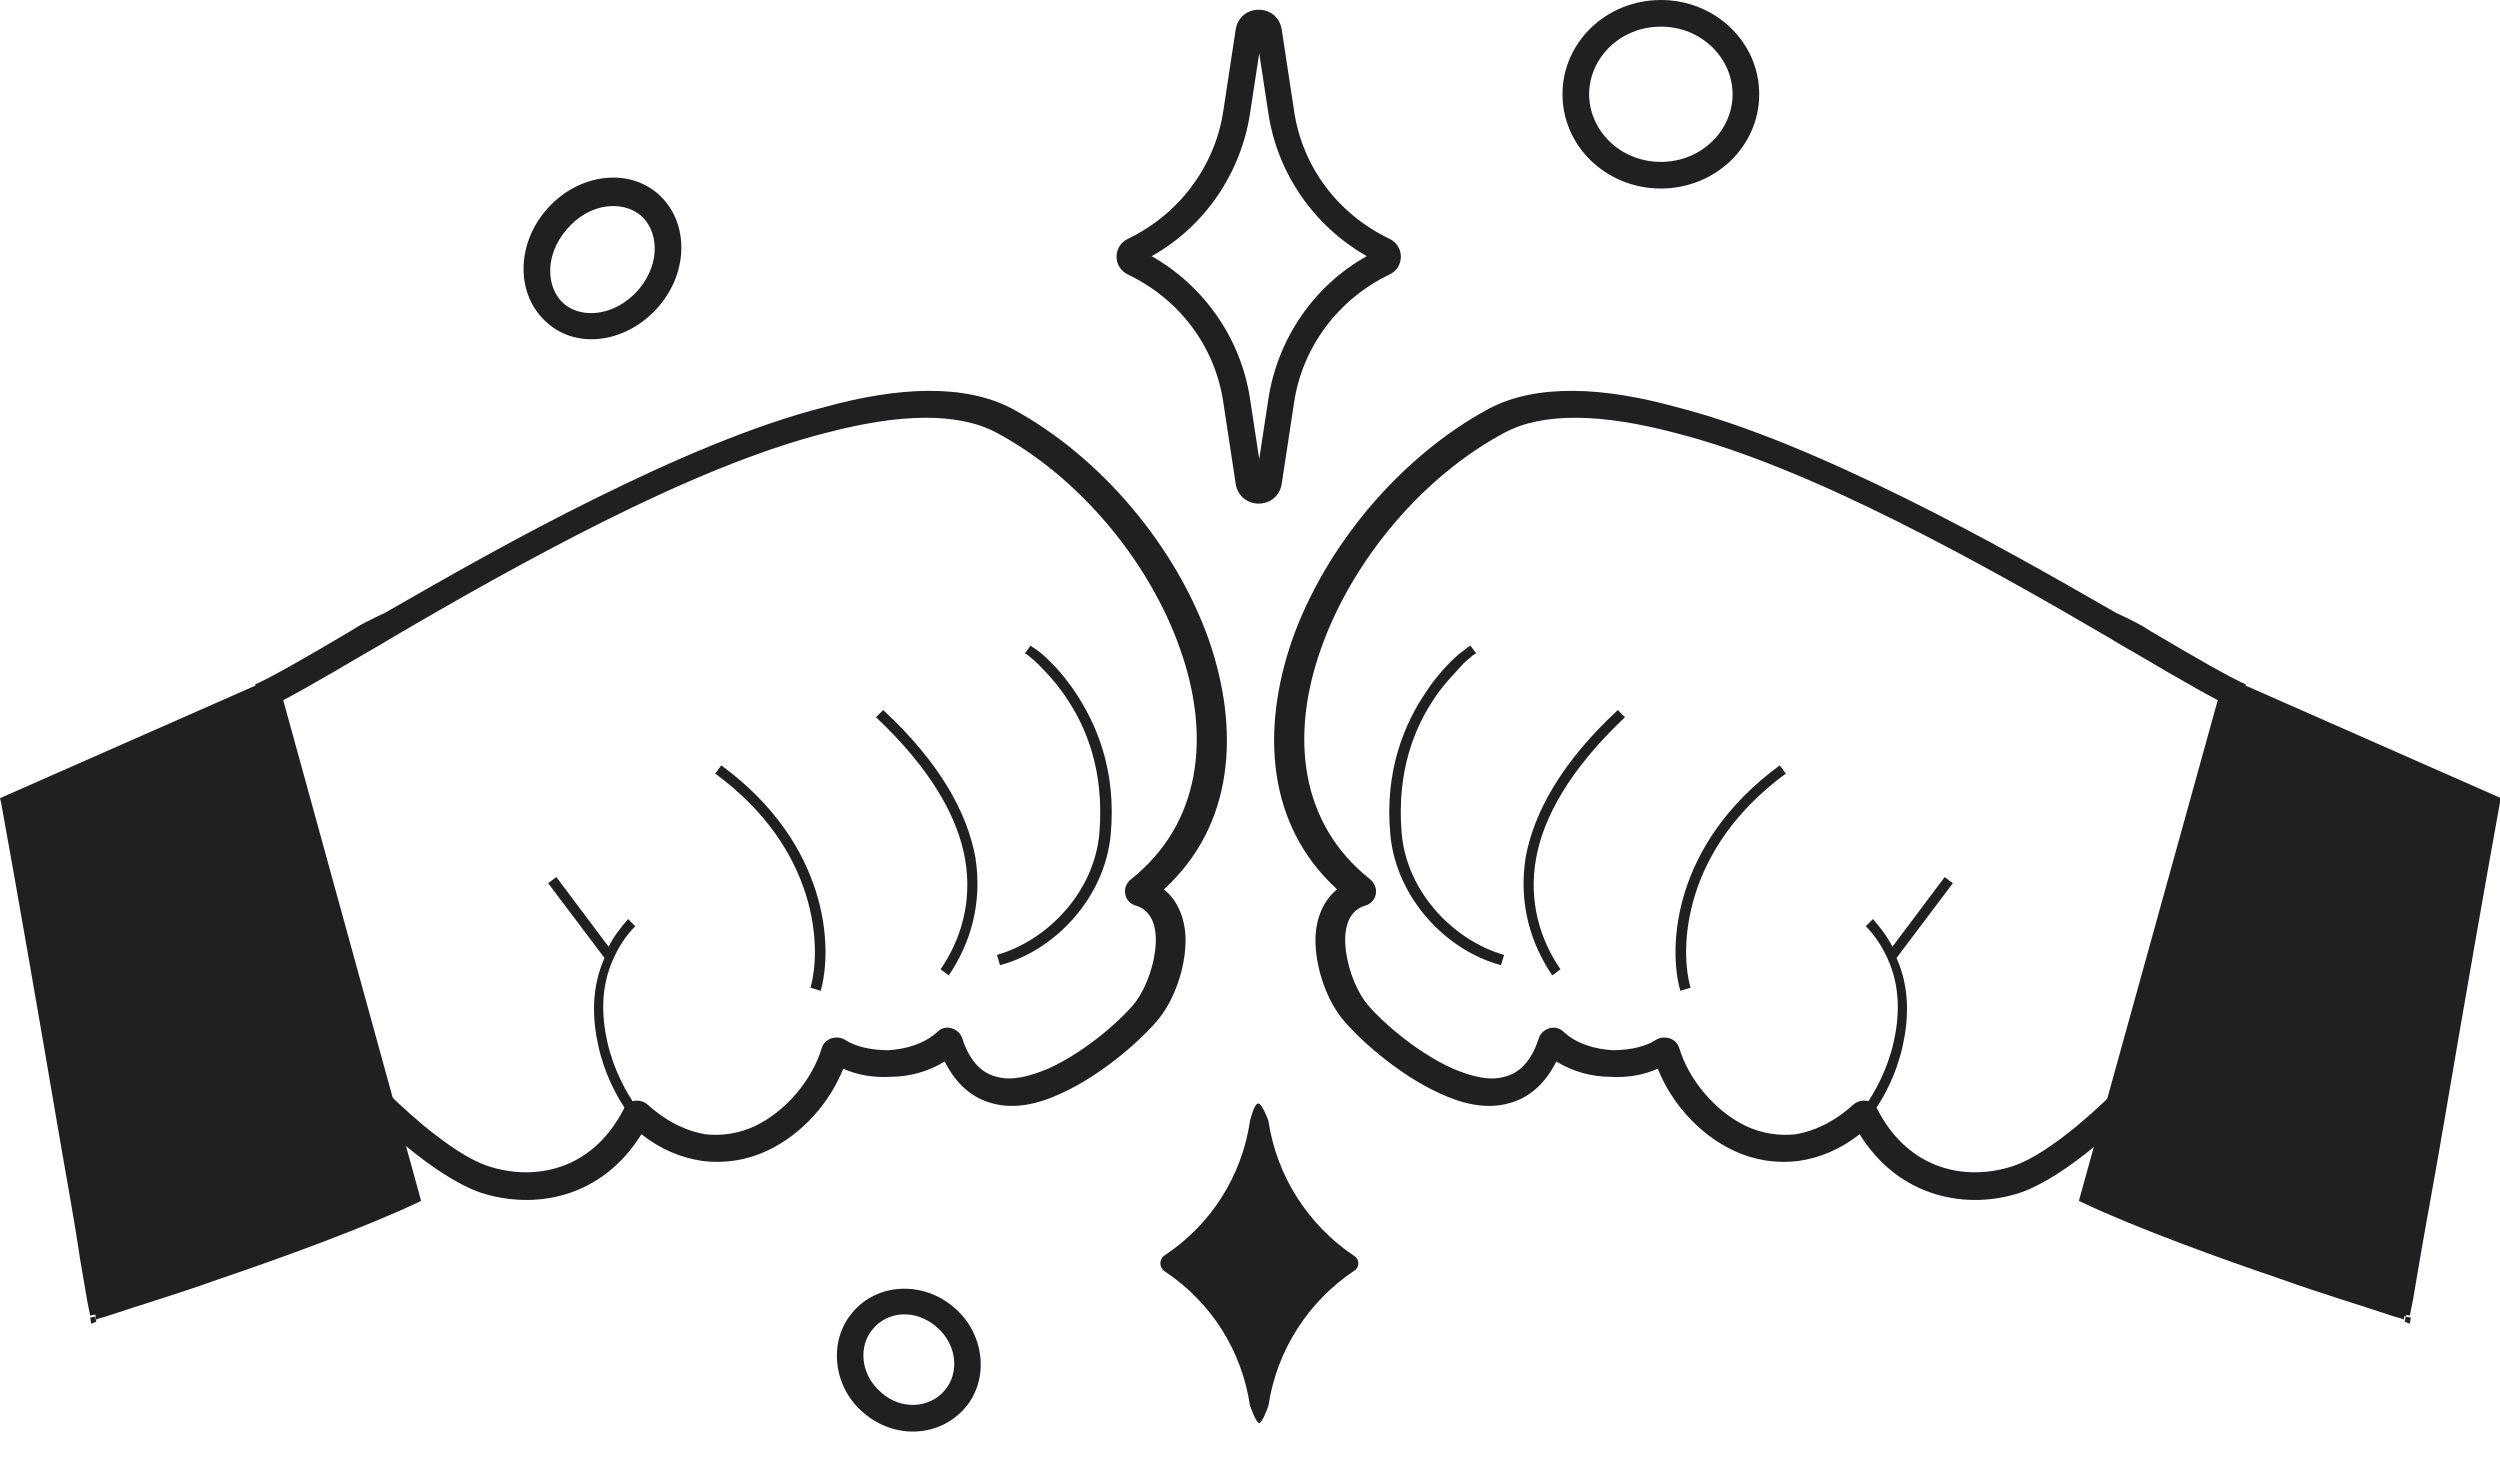
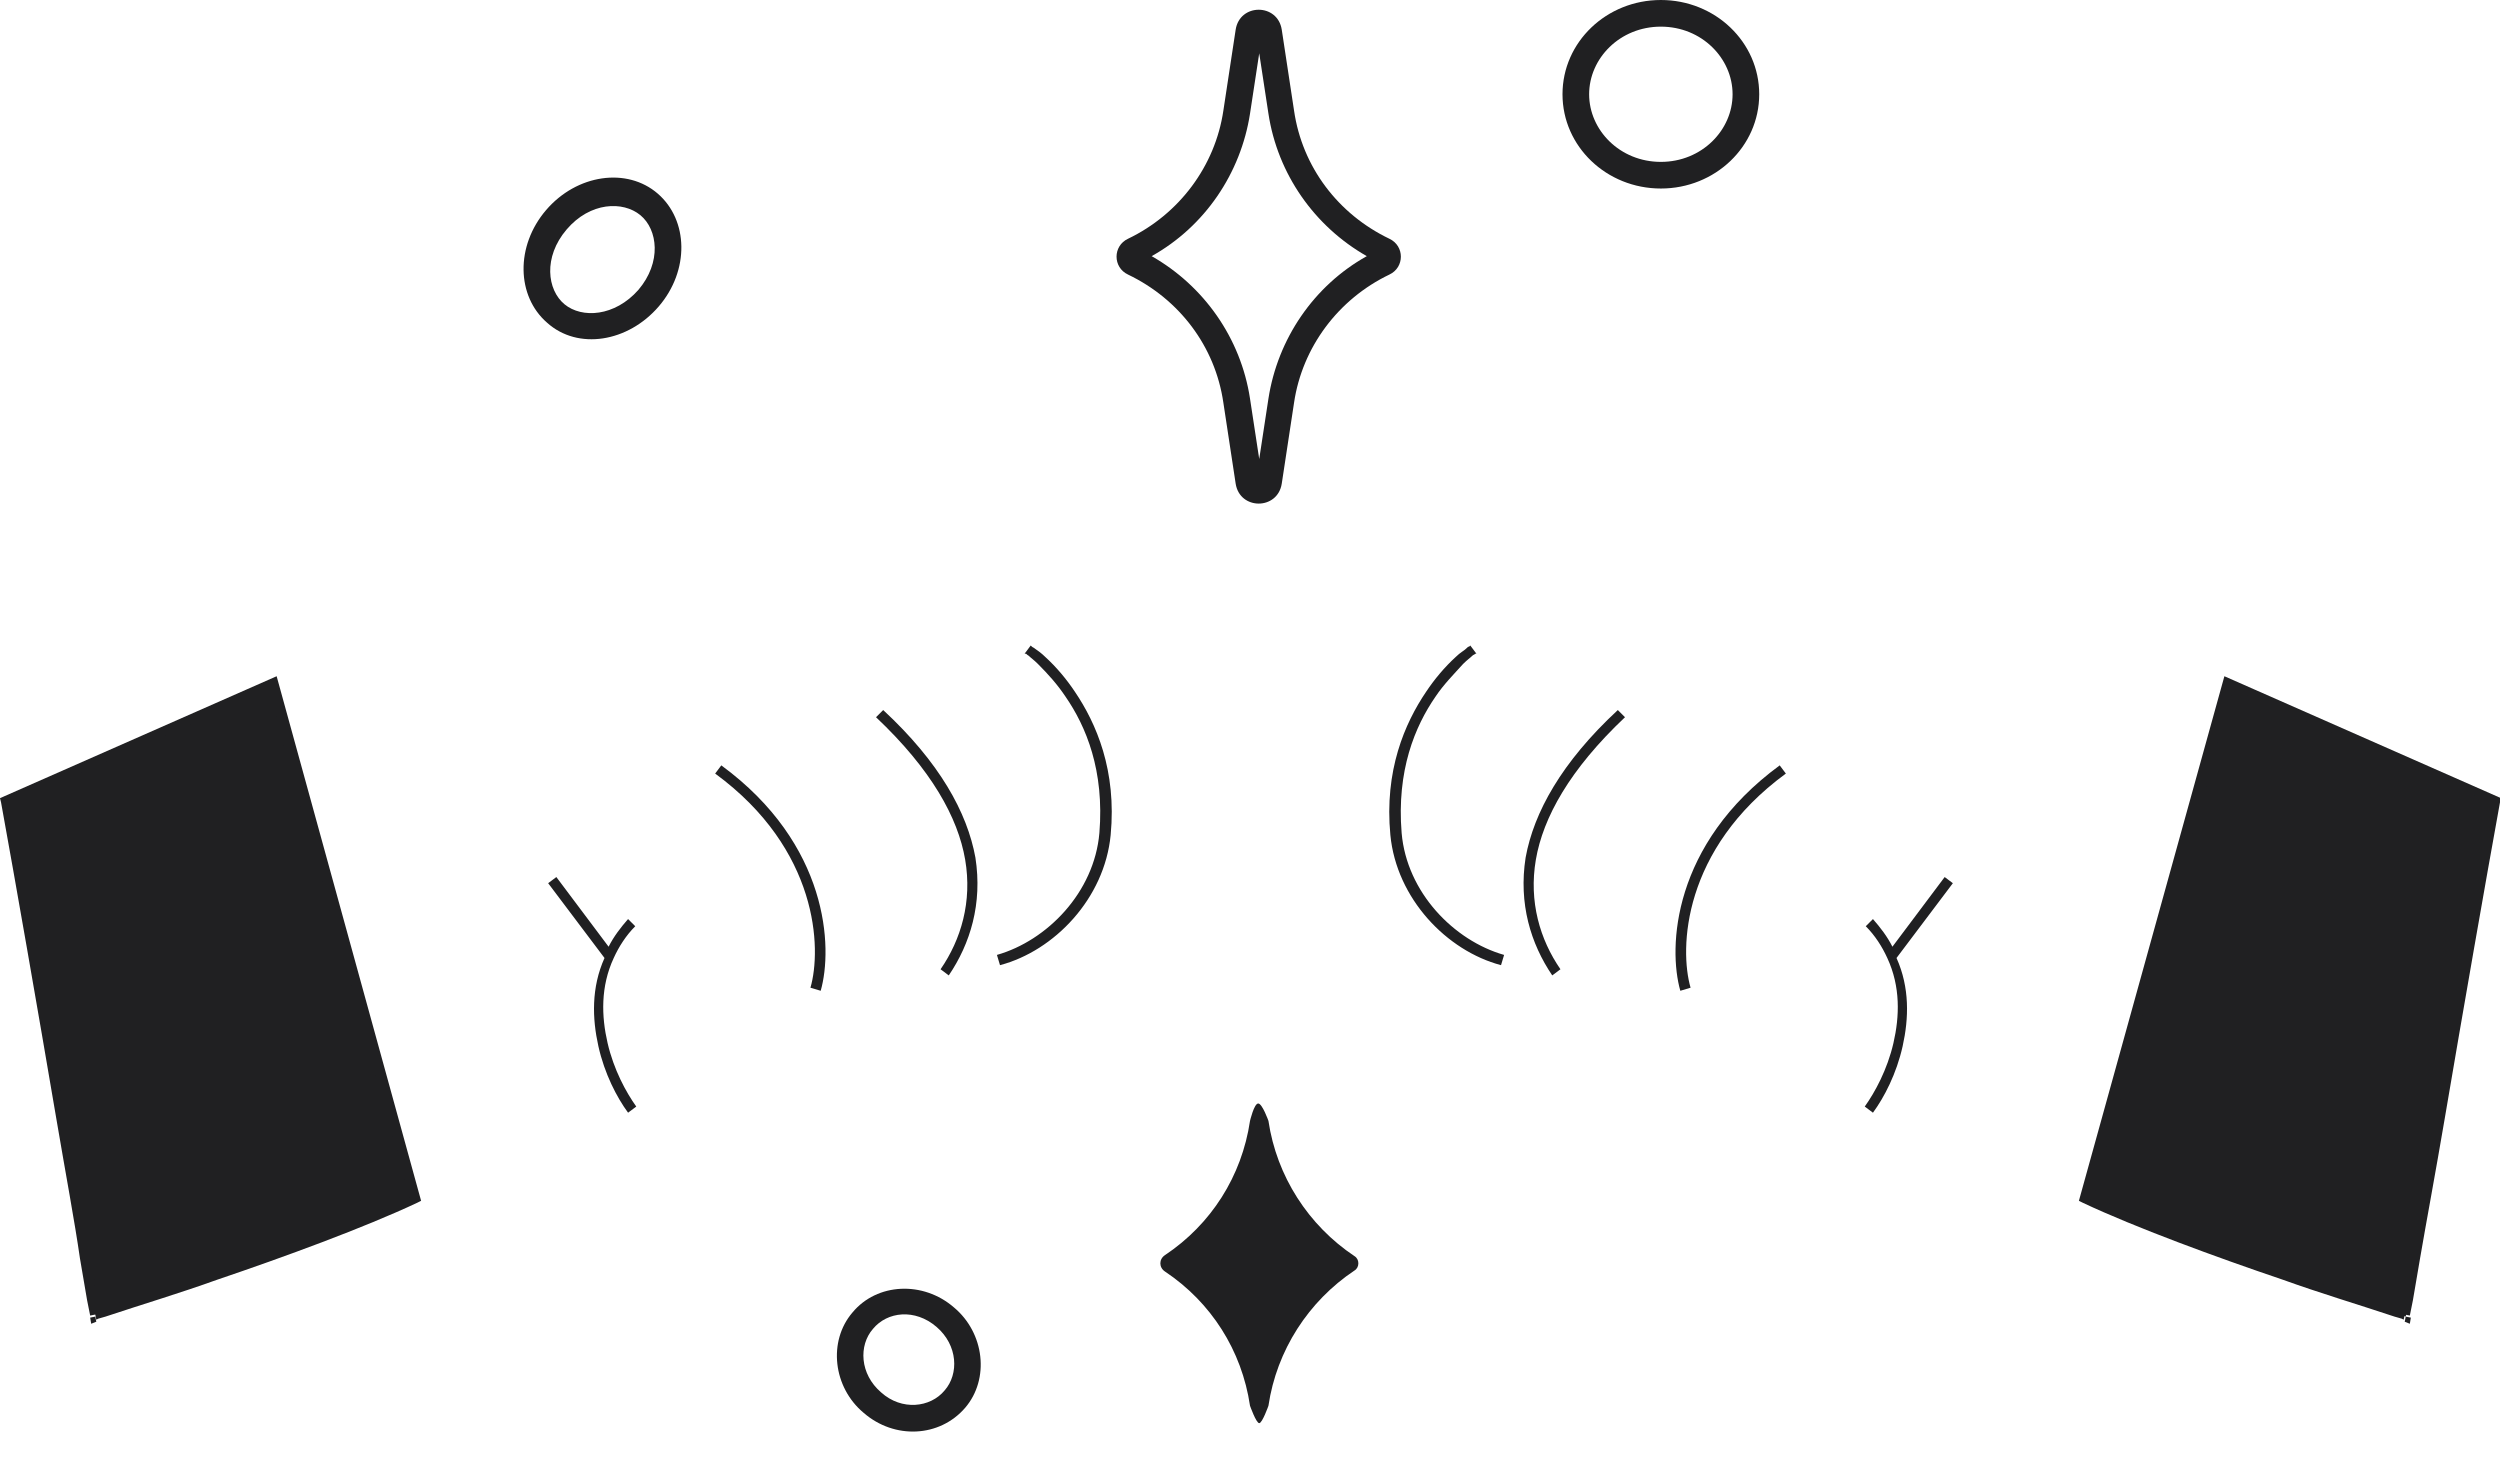
<svg xmlns="http://www.w3.org/2000/svg" xml:space="preserve" id="Layer_1" x="0" y="0" style="enable-background:new 0 0 244 143" version="1.1" viewBox="0 0 244 143">
  <style>.st0{fill-rule:evenodd;clip-rule:evenodd}.st0,.st1{fill:#202022}</style>
  <path d="M162.1 15.8c4 0 7-3.1 7-6.6 0-3.5-3-6.6-7-6.6s-7 3.1-7 6.6c0 3.5 3 6.6 7 6.6zm0 2.6c5.3 0 9.6-4.1 9.6-9.2S167.4 0 162.1 0s-9.6 4.1-9.6 9.2 4.3 9.2 9.6 9.2zm-99.8 9.9c2.3-2.7 1.9-5.9.2-7.3-1.7-1.4-4.9-1.3-7.2 1.4s-1.9 5.9-.2 7.3c1.7 1.4 4.9 1.2 7.2-1.4zm2 1.6c3-3.5 2.9-8.4-.1-11-3-2.6-7.9-1.9-10.9 1.6s-2.9 8.4.1 11c3 2.7 7.9 1.9 10.9-1.6zm27.9 105.8c1.4-1.6 1.3-4.4-.8-6.2-2.1-1.8-4.8-1.5-6.2.2-1.4 1.6-1.3 4.4.8 6.2 2 1.8 4.8 1.5 6.2-.2zm2 1.7c2.4-2.8 1.9-7.3-1.1-9.8-3-2.6-7.5-2.4-9.9.5-2.4 2.8-1.9 7.3 1.1 9.8 3 2.6 7.4 2.4 9.9-.5z" class="st0" />
  <path d="m203.6 117.1 13.9-50.4 26.1 11.5c-2.8 15.5-8.8 50.3-8.8 50.3s-21.1-6.6-31.2-11.4z" class="st1" />
  <path d="m217.1 66 27 11.9-.1.4c-1.4 7.7-3.6 20.3-5.4 30.9-.9 5.3-1.8 10.1-2.4 13.6l-.7 4.1-.3 1.5-.5-.1-.1.5-.2-.1-.7-.2c-3.6-1.2-7.3-2.3-10.9-3.6-6.5-2.2-14.4-5.1-19.5-7.5l-.4-.2L217.1 66zm17.7 62.5-.1.5.5.2.1-.6-.5-.1zm-.4-.7.2-1 .7-4.2c.6-3.5 1.4-8.3 2.4-13.6 1.8-10.5 4-22.8 5.4-30.6l-25.2-11.1-13.6 49.5c5.1 2.4 12.6 5.1 19 7.3 3.6 1.3 7.3 2.5 11.1 3.7z" class="st0" />
-   <path d="M209.9 61.6c4.4 2.6 7.7 4.5 9.3 5.2l-1 2.4c-1.8-.8-5.3-2.8-9.7-5.4-.9-.5-1.9-1.1-2.9-1.7-5.8-3.4-13-7.5-20.4-11.2-7.4-3.7-15.1-7-21.9-8.7-6.9-1.8-12.6-2-16.4 0-8.1 4.3-15 12.6-18 21.2-3 8.5-2 17 4.8 22.4 1 .8.7 2.3-.5 2.6-1.3.4-2 1.7-1.9 3.7.1 2 .9 4.2 1.9 5.6 1.1 1.5 4.8 4.9 8.6 6.6 1.9.8 3.6 1.2 5 .8 1.3-.3 2.6-1.3 3.4-3.8.3-.9 1.6-1.4 2.4-.6 1.3 1.2 3.1 1.7 4.8 1.8 1.8 0 3.3-.4 4.2-1 .8-.5 2-.2 2.3.8.9 3 3.4 6.1 6.5 7.6 1.5.7 3.2 1 4.9.8 1.7-.3 3.6-1.1 5.6-2.9.7-.6 1.9-.5 2.3.4 3.1 6.1 8.8 7.1 13.3 5.6 1.8-.6 4-2.1 6.2-3.9 1.8-1.5 3.6-3.2 5.2-4.9l1.9 1.8c-1.7 1.8-3.5 3.6-5.5 5.2-2.2 1.8-4.8 3.6-7.1 4.4-5.1 1.7-11.8.6-15.7-5.7-1.9 1.5-3.9 2.3-5.9 2.6-2.3.3-4.5-.1-6.4-1-3.4-1.6-6.1-4.7-7.4-8-1.3.6-2.9.9-4.6.8-1.8 0-3.7-.5-5.3-1.5-1.1 2.2-2.7 3.6-4.7 4.1-2.2.6-4.6 0-6.7-1-4.2-1.9-8.2-5.6-9.6-7.4-1.4-1.8-2.4-4.6-2.5-7.1-.1-2 .5-4.1 2.1-5.4-6.9-6.3-7.4-15.6-4.4-24.3 3.2-9.1 10.5-17.9 19.2-22.6 4.7-2.5 11.3-2.1 18.2-.2 7.1 1.8 14.9 5.2 22.4 8.9 7.5 3.7 14.7 7.8 20.6 11.2 1.5.7 2.5 1.2 3.4 1.8z" class="st0" />
  <path d="M184.7 92.4c-.5-1-1.2-1.9-1.9-2.7l-.7.7c.9.9 1.6 2 2.1 3.1 1.3 2.8 1.2 5.7.6 8.3-.6 2.6-1.8 4.8-2.8 6.2l.8.6c1.1-1.5 2.3-3.8 2.9-6.5.6-2.7.7-5.7-.6-8.6l5.5-7.3-.8-.6-5.1 6.8zm-34.8-8.5c-.7 4.1.4 7.8 2.4 10.7l-.8.6c-2.1-3.1-3.3-7-2.6-11.5.8-4.4 3.5-9.3 9-14.4l.7.7c-5.4 5.1-8 9.8-8.7 13.9zm24.4-8.4c-10.1 7.4-10.4 17.1-9.3 20.9l-1 .3c-1.2-4.2-.8-14.3 9.7-22l.6.8zM140.1 68c-2 2.9-3.8 7.2-3.3 13.3.5 5.8 5.1 10.5 10 11.9l-.3 1c-5.3-1.4-10.2-6.5-10.8-12.7-.6-6.3 1.4-10.9 3.5-14 .8-1.2 1.8-2.4 2.9-3.4.4-.4.8-.6 1-.8.1-.1.2-.2.3-.2l.1-.1.3.4.3.4h-.1c-.1.1-.2.1-.3.2-.2.2-.5.4-.9.8-.9 1-1.9 2-2.7 3.2z" class="st0" />
  <path d="M40.6 117.1 26.7 66.7.6 78.2c2.8 15.5 8.8 50.3 8.8 50.3s21-6.6 31.2-11.4z" class="st1" />
  <path d="M27 66 0 77.9l.1.4c1.4 7.7 3.6 20.3 5.4 30.9.9 5.3 1.8 10.1 2.3 13.6l.7 4.1.3 1.5.5-.1.1.5.2-.1.7-.2c3.6-1.2 7.3-2.3 10.9-3.6 6.5-2.2 14.4-5.1 19.5-7.5l.4-.2L27 66zM9.3 128.5l.1.5-.5.2-.1-.6.5-.1zm.4-.7-.2-1c-1-5.9-2-11.9-3.1-17.8-1.8-10.5-4-22.8-5.4-30.6l25.2-11.1L40 116.8c-5.1 2.4-12.6 5.1-19 7.3-3.8 1.3-7.5 2.5-11.3 3.7z" class="st0" />
-   <path d="M34.2 61.6c-4.4 2.6-7.7 4.5-9.3 5.2l1 2.4c1.8-.8 5.3-2.8 9.7-5.4.9-.5 1.9-1.1 2.9-1.7 5.8-3.4 13-7.5 20.4-11.2 7.4-3.7 15.1-7 21.9-8.7 6.9-1.8 12.6-2 16.4 0 8.1 4.3 15 12.6 18 21.2 3 8.5 2 17-4.8 22.4-1 .8-.7 2.3.5 2.6 1.3.4 2 1.7 1.9 3.7-.1 2-.9 4.2-1.9 5.6-1.1 1.5-4.8 4.9-8.6 6.6-1.9.8-3.6 1.2-5 .8-1.3-.3-2.6-1.3-3.4-3.8-.3-.9-1.6-1.4-2.4-.6-1.3 1.2-3.1 1.7-4.8 1.8-1.8 0-3.3-.4-4.2-1-.8-.5-2-.2-2.3.8-.9 3-3.4 6.1-6.5 7.6-1.5.7-3.2 1-4.9.8-1.7-.3-3.6-1.1-5.6-2.9-.7-.6-1.9-.5-2.3.4-3.1 6.1-8.8 7.1-13.3 5.6-1.8-.6-4-2.1-6.2-3.9-1.8-1.5-3.6-3.2-5.2-4.9l-1.9 1.8c1.7 1.8 3.5 3.6 5.5 5.2 2.2 1.8 4.8 3.6 7.1 4.4 5.2 1.7 11.8.6 15.7-5.7 1.9 1.5 3.9 2.3 5.9 2.6 2.3.3 4.5-.1 6.4-1 3.4-1.6 6.1-4.7 7.4-8 1.3.6 2.9.9 4.6.8 1.8 0 3.7-.5 5.3-1.5 1.1 2.2 2.7 3.6 4.7 4.1 2.2.6 4.6 0 6.7-1 4.2-1.9 8.2-5.6 9.6-7.4 1.4-1.8 2.4-4.6 2.5-7.1.1-2-.5-4.1-2.1-5.4 6.9-6.3 7.4-15.6 4.4-24.3-3.2-9.1-10.5-17.9-19.2-22.6-4.7-2.5-11.3-2.1-18.2-.2-7.1 1.8-14.9 5.2-22.4 8.9-7.5 3.7-14.7 7.8-20.6 11.2-1.5.7-2.5 1.2-3.4 1.8z" class="st0" />
  <path d="M59.4 92.4c.5-1 1.2-1.9 1.9-2.7l.7.7c-.9.9-1.6 2-2.1 3.1-1.3 2.8-1.2 5.7-.6 8.3.6 2.6 1.8 4.8 2.8 6.2l-.8.6c-1.1-1.5-2.3-3.8-2.9-6.5-.6-2.7-.7-5.7.6-8.6l-5.5-7.3.8-.6 5.1 6.8zm34.8-8.5c.7 4.1-.4 7.8-2.4 10.7l.8.6c2.1-3.1 3.3-7 2.6-11.5-.8-4.4-3.5-9.3-9-14.4l-.7.7c5.4 5.1 8 9.8 8.7 13.9zm-24.4-8.4c10.1 7.4 10.4 17.1 9.3 20.9l1 .3c1.2-4.2.8-14.3-9.7-22l-.6.8zM104 68c2 2.9 3.8 7.2 3.3 13.3-.5 5.8-5.1 10.5-10 11.9l.3 1c5.3-1.4 10.2-6.5 10.8-12.7.6-6.3-1.4-10.9-3.5-14-.8-1.2-1.8-2.4-2.9-3.4-.3-.3-.7-.6-1-.8-.1-.1-.2-.1-.3-.2l-.1-.1-.3.4-.3.4h.1c.1 0 .1.1.3.2.2.2.5.4.9.8 1 1 1.9 2 2.7 3.2zm16.6-65.1c.4-2.6 4.1-2.6 4.5 0l1.2 7.9c.8 5.5 4.3 10.1 9.3 12.5 1.5.7 1.5 2.8 0 3.5-5 2.4-8.5 7.1-9.3 12.5l-1.2 7.9c-.4 2.6-4.1 2.6-4.5 0l-1.2-7.9c-.8-5.5-4.3-10.1-9.3-12.5-1.5-.7-1.5-2.8 0-3.5 5-2.4 8.5-7.1 9.3-12.5l1.2-7.9zm2.3 2.3-.9 5.9c-.9 5.8-4.4 11-9.6 13.9 5.1 2.9 8.7 8 9.6 13.9l.9 5.9.9-5.9c.9-5.8 4.4-11 9.6-13.9-5.1-2.9-8.7-8-9.6-13.9l-.9-5.9zm-.1 102.5c-.4 0-.8 1.7-.8 1.7-.8 5.4-3.8 10.1-8.3 13.1-.6.4-.6 1.2 0 1.6 4.5 3 7.5 7.7 8.3 13.1 0 0 .6 1.7.9 1.7.3 0 .9-1.7.9-1.7.8-5.4 3.9-10.2 8.4-13.2.5-.3.5-1.1 0-1.4-4.5-3-7.6-7.8-8.4-13.2 0 0-.6-1.7-1-1.7z" class="st0" />
</svg>